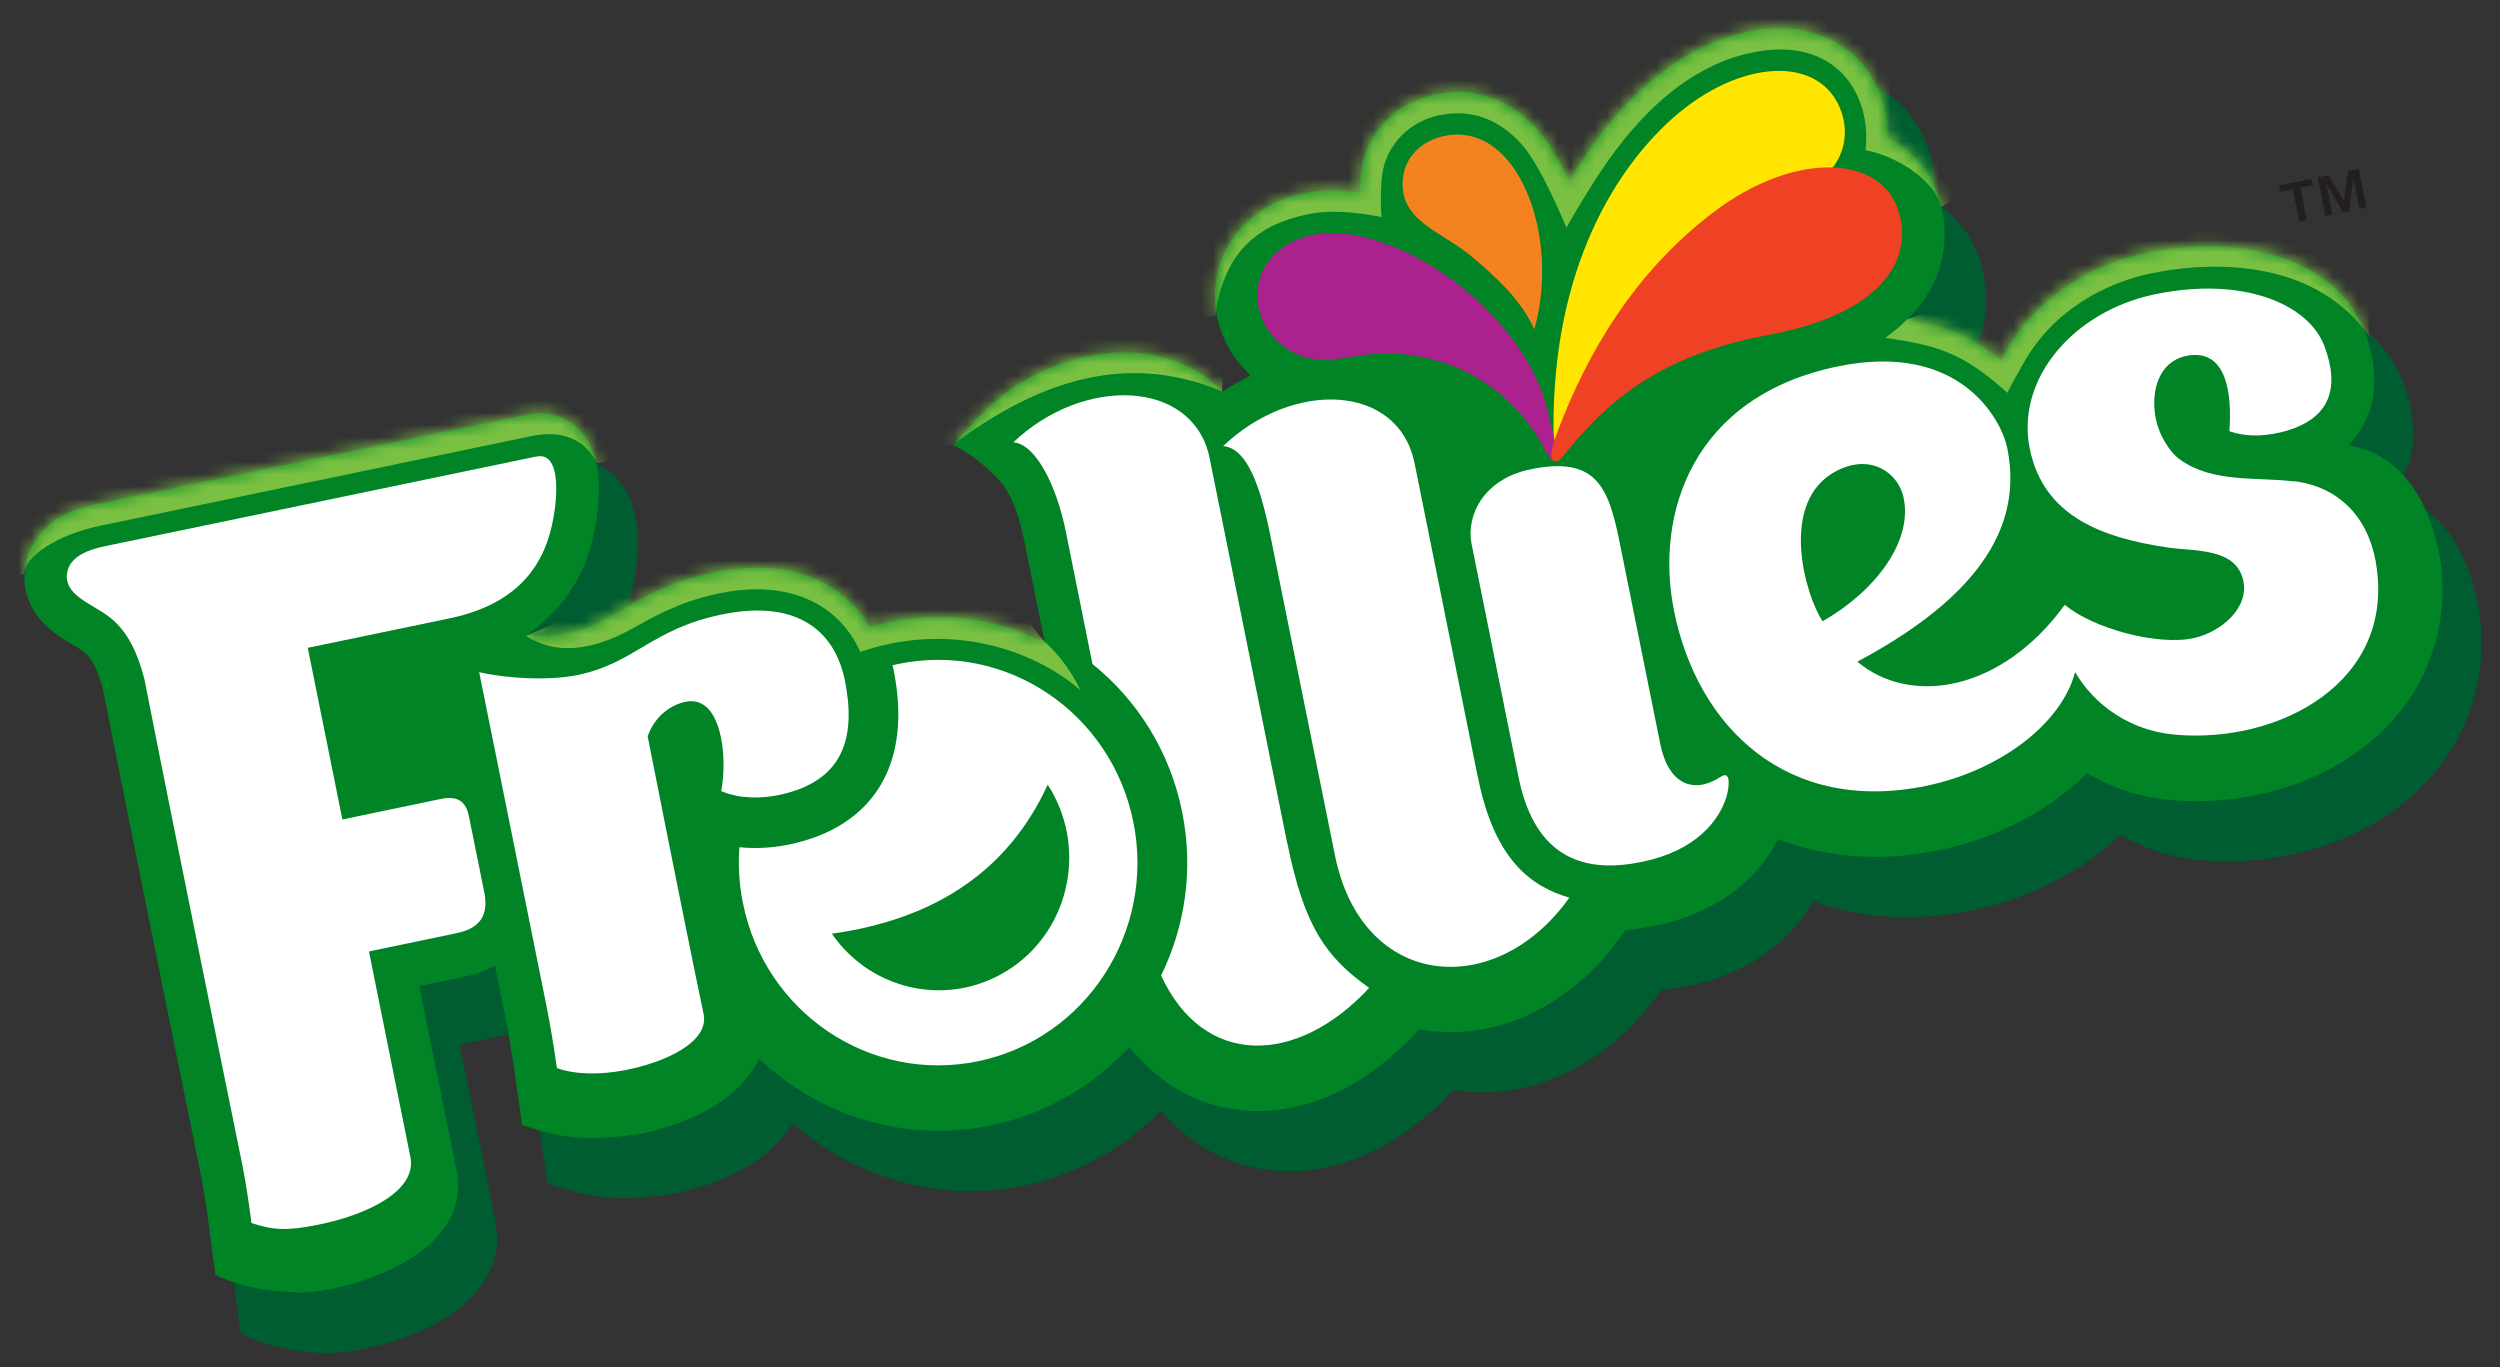
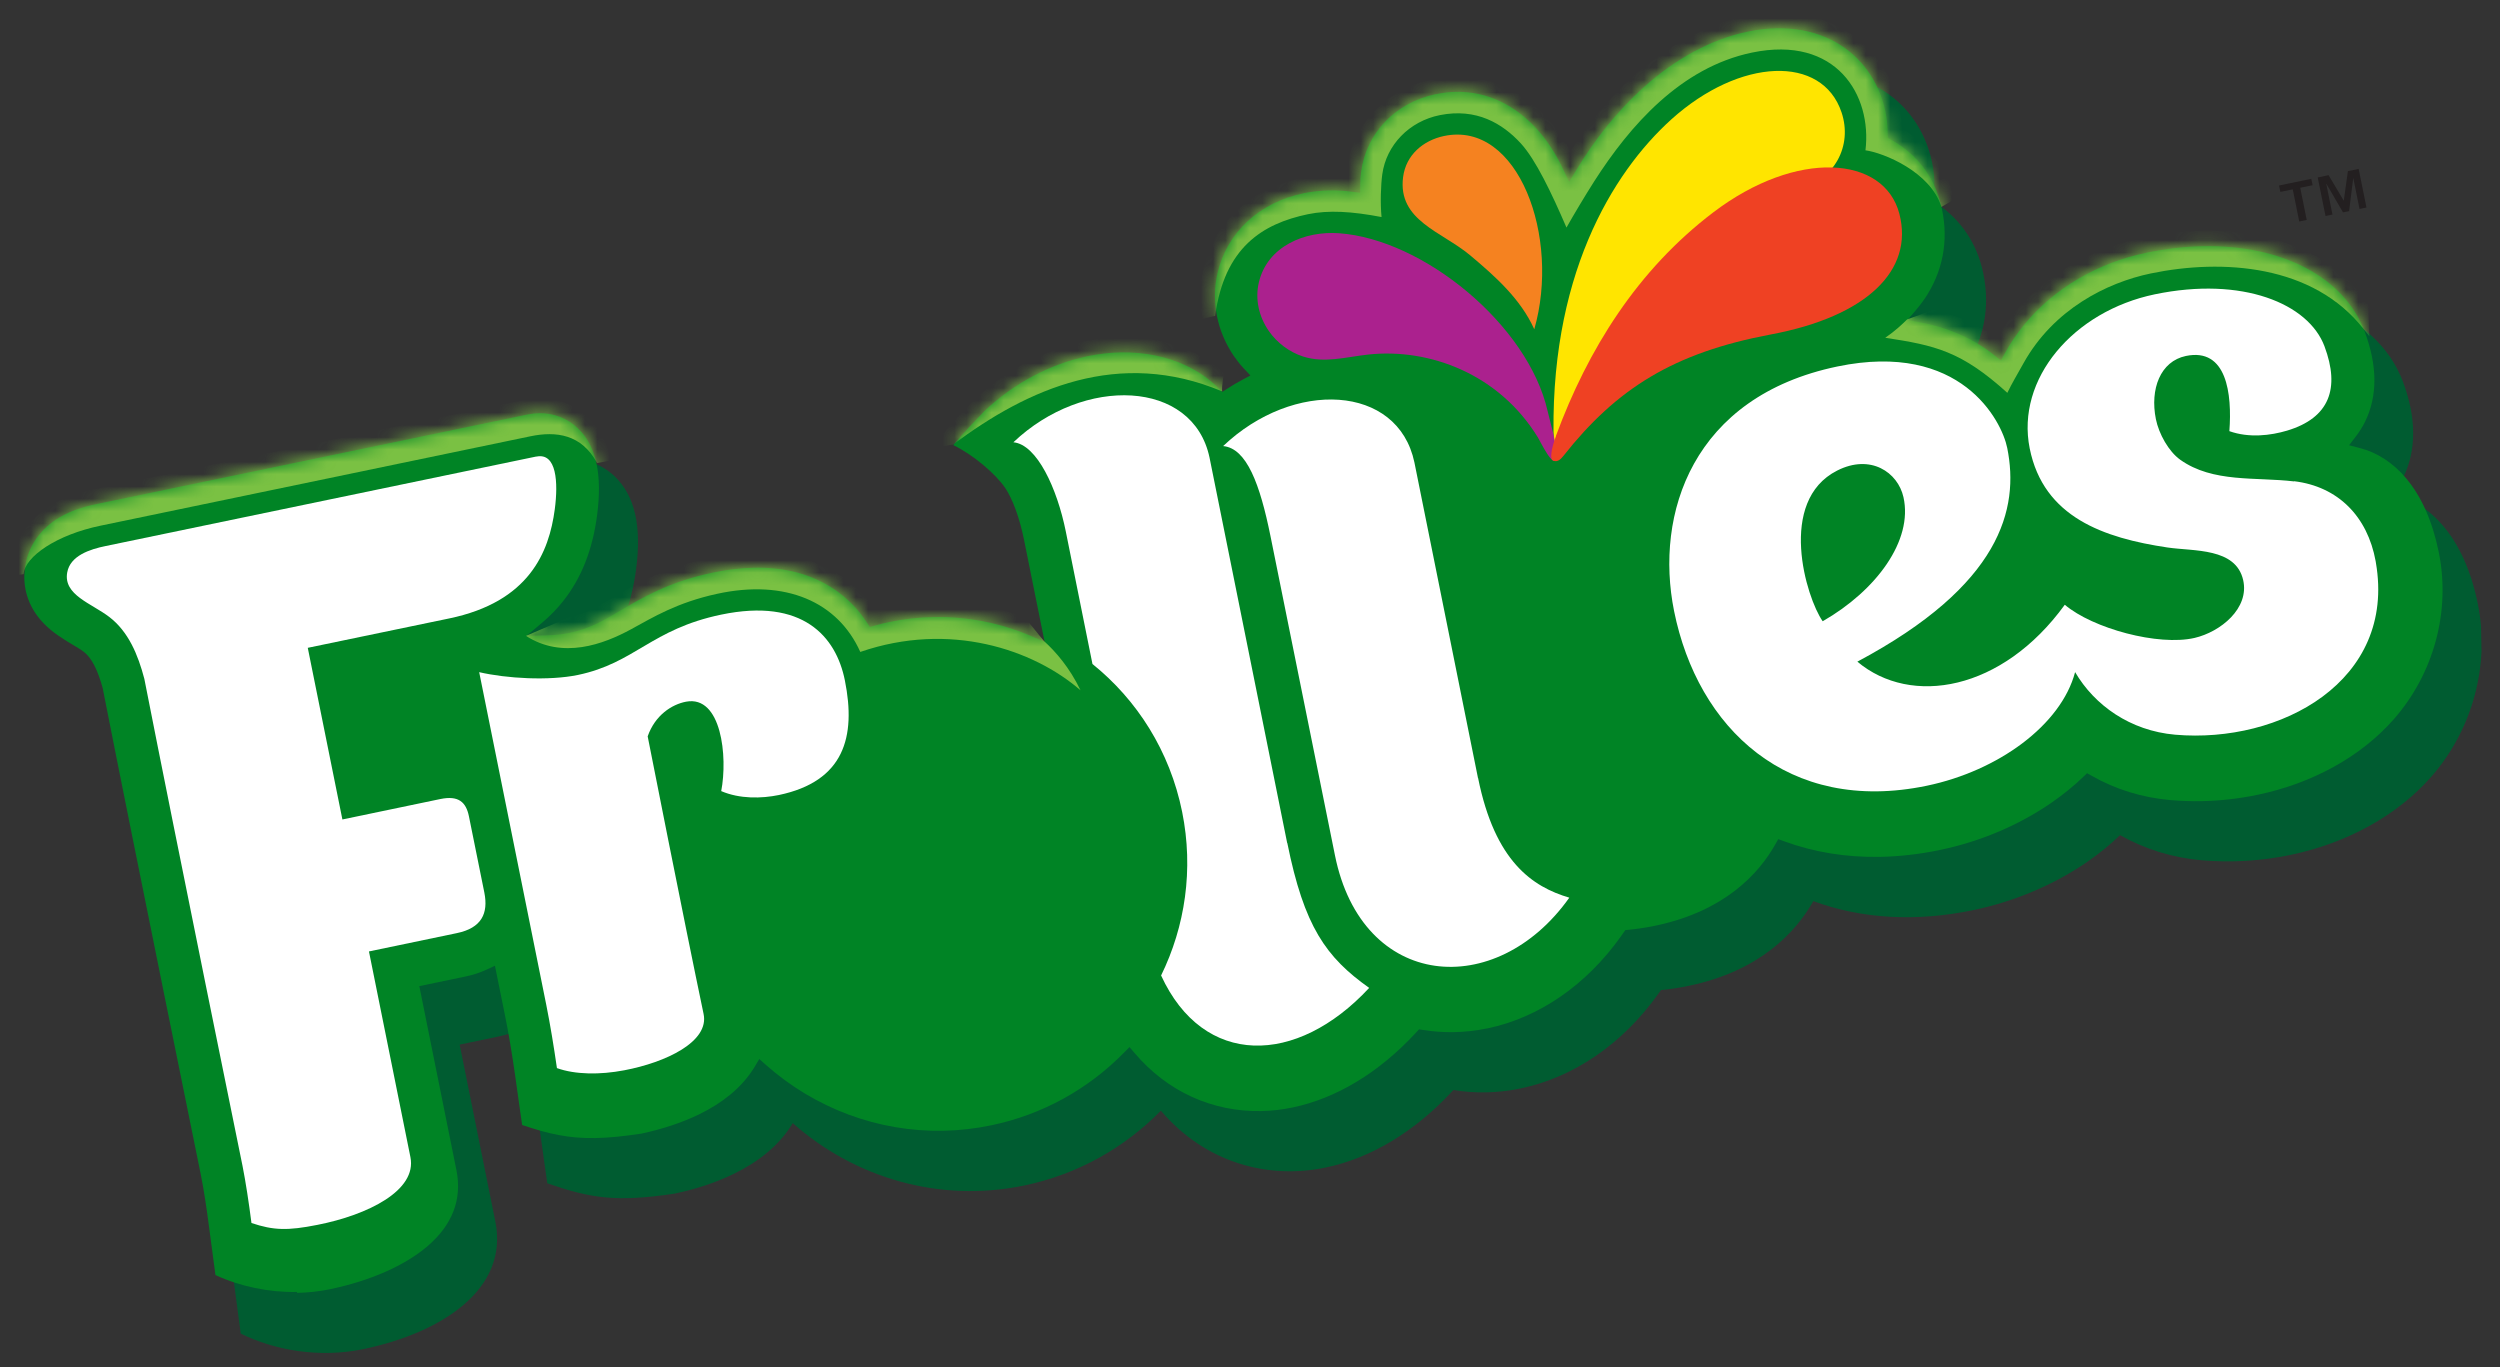
<svg xmlns="http://www.w3.org/2000/svg" width="203" height="111" viewBox="0 0 203 111" fill="none">
  <rect x="0" y="0" width="203" height="111" fill="#333333" stroke="none" />
  <g clip-path="url(#clip0_2450_1665)">
    <path d="M194.324 40.095C194.679 39.638 194.936 39.192 195.141 38.782C196.224 36.555 196.219 33.943 195.128 31.017C192.966 25.22 185.413 22.425 176.769 24.226C172.65 25.078 169.007 27.227 166.496 30.265C165.864 31.033 165.321 31.836 164.867 32.664C164.813 32.62 164.759 32.576 164.696 32.532C163.448 31.583 161.72 30.606 159.435 30.063C159.564 29.872 159.693 29.68 159.813 29.489C161.248 27.138 161.632 24.437 160.925 21.694C160.333 19.407 158.953 17.55 156.973 16.344C157.186 14.953 157.062 13.505 156.593 12.099C155.776 9.646 154.058 7.742 151.755 6.74C149.791 5.885 147.468 5.703 145.016 6.208C141.99 6.841 138.965 8.456 136.257 10.894C133.967 12.964 131.341 16.022 129.695 18.917C129.038 17.362 128.666 16.441 127.672 15.343C125.285 12.712 122.307 10.678 119.035 11.36L118.999 11.361C115.489 12.111 112.945 14.789 112.513 18.203C112.466 18.564 112.437 18.925 112.444 19.285C112.16 19.254 111.876 19.224 111.601 19.202C110.502 19.123 109.405 19.198 108.338 19.416C104.501 20.217 101.716 22.801 100.879 26.339C100.305 28.791 103.104 31.216 104.588 33.368C104.843 33.742 102.843 34.32 103.16 34.656C102.739 34.88 102.318 35.131 101.907 35.391C101.131 34.631 100.225 33.999 99.198 33.505C96.776 32.343 93.778 32.048 90.761 32.672C87.621 33.325 84.552 34.959 82.116 37.266C82.116 37.266 84.756 46.288 85.166 48.325L86.6 55.451C82.967 53.889 78.849 53.38 74.695 54.25C74.28 54.339 73.866 54.437 73.461 54.553C72.704 53.396 71.748 52.423 70.6 51.651C67.919 49.864 64.465 49.388 60.346 50.24C56.703 51.002 54.452 52.323 52.657 53.392C51.256 54.22 50.248 54.816 48.696 55.142C48.22 55.241 47.645 55.297 47.008 55.327C47.654 54.783 48.244 54.178 48.763 53.519C50.32 51.553 51.259 49.175 51.647 46.249C52.121 42.709 51.543 40.234 49.902 38.67C48.685 37.522 47.03 37.057 45.336 37.404L7.489 45.355C7.489 45.355 9.993 59.01 10.374 60.417C12.957 73.53 18.27 99.601 18.328 99.861C18.543 100.947 18.804 102.563 19.002 104.181L19.548 108.288C22.319 109.65 25.935 110.285 29.48 109.553C35.876 108.226 41.326 104.683 40.223 99.199L37.324 84.822L40.499 84.159C41.205 84.01 41.812 83.801 42.347 83.556L42.992 86.769C43.285 88.241 43.563 89.84 43.819 91.673L44.166 94.153L44.441 96.084C47.997 97.315 50.075 97.627 54.746 96.927C56.484 96.571 58.147 96.017 59.551 95.333C61.64 94.321 63.209 93.013 64.224 91.435C64.276 91.353 64.319 91.28 64.371 91.198C69.35 95.609 76.225 97.706 83.175 96.261C87.541 95.35 91.326 93.18 94.263 90.189C97.921 94.481 103.028 95.772 107.649 94.803C111.319 94.041 114.882 91.893 117.938 88.593L118.016 88.51C119.783 88.802 121.624 88.767 123.468 88.381C127.808 87.481 131.785 84.74 134.675 80.668L134.874 80.394C135.599 80.326 136.332 80.213 137.099 80.055C142.921 78.847 145.819 75.685 147.242 73.172C151.165 74.612 155.562 74.872 160.228 73.902C163.597 73.199 166.813 71.833 169.54 69.944C170.484 69.287 171.356 68.577 172.148 67.814C174.143 68.939 176.379 69.645 178.756 69.853C181.168 70.06 183.601 69.915 185.982 69.421C190.595 68.46 194.653 66.213 197.402 63.09C200.757 59.28 202.199 54.01 201.204 49.056C200.071 43.429 197.18 40.816 194.351 40.103" fill="#005C31" />
    <path d="M24.109 104.907C21.834 104.95 19.505 104.462 17.495 103.535L16.991 99.752C16.783 98.116 16.531 96.491 16.307 95.387C16.258 95.126 10.926 69.02 8.353 55.952L8.352 55.934L8.352 55.916C7.924 54.357 7.428 53.402 6.791 52.918C6.575 52.751 6.226 52.542 5.885 52.341C5.16 51.904 4.265 51.371 3.524 50.592C2.269 49.282 1.75 47.608 2.063 45.872C2.352 44.254 3.344 42.884 4.868 41.991C5.674 41.526 6.633 41.174 7.815 40.936C8.168 40.866 42.788 33.661 42.868 33.65C43.168 33.59 43.468 33.558 43.769 33.552C44.946 33.53 46.07 33.96 46.918 34.773C48.414 36.195 48.918 38.501 48.484 41.842C48.112 44.66 47.207 46.947 45.719 48.821C45.226 49.443 44.661 50.021 44.051 50.537L42.718 51.661L44.452 51.593C45.142 51.562 45.743 51.496 46.237 51.397C47.886 51.051 48.99 50.4 50.373 49.581C52.134 48.539 54.332 47.237 57.886 46.495C59.068 46.247 60.199 46.118 61.262 46.098C63.749 46.052 65.92 46.633 67.705 47.824C68.772 48.543 69.683 49.454 70.395 50.558L70.632 50.914L71.037 50.798C71.451 50.682 71.847 50.585 72.236 50.505C73.417 50.258 74.619 50.127 75.814 50.105C78.558 50.054 81.251 50.58 83.795 51.676L84.822 52.117L83.162 43.887C82.801 42.074 82.232 40.526 81.622 39.619C80.848 38.489 79.075 36.955 77.404 36.139C78.148 35.242 79.416 33.913 79.946 33.371C82.295 31.138 85.268 29.56 88.293 28.927C89.193 28.739 90.103 28.632 90.997 28.615C92.944 28.579 94.802 28.958 96.365 29.713C97.322 30.172 98.183 30.769 98.922 31.494L99.256 31.821L99.641 31.57C100.035 31.311 100.446 31.069 100.85 30.854L101.534 30.49L101.001 29.923C100.702 29.605 100.439 29.267 100.203 28.929C98.819 26.919 98.33 24.451 98.863 22.162C99.642 18.859 102.262 16.432 105.87 15.689C106.549 15.55 107.247 15.474 107.938 15.461C108.283 15.455 108.629 15.466 108.974 15.487C109.24 15.509 109.515 15.531 109.791 15.571L110.447 15.657L110.452 14.982C110.446 14.649 110.475 14.315 110.522 13.971C110.924 10.82 113.295 8.343 116.549 7.652L116.585 7.651C117.131 7.533 117.679 7.469 118.21 7.459C120.689 7.412 122.966 8.46 124.811 10.497C125.634 11.41 126.354 12.513 126.944 13.781L127.414 14.773L127.981 13.834C129.536 11.247 131.37 8.978 133.443 7.111C136.064 4.746 139.001 3.169 141.929 2.565C142.714 2.406 143.492 2.31 144.244 2.296C145.722 2.269 147.091 2.522 148.314 3.058C150.465 3.991 152.066 5.771 152.826 8.054C153.126 8.968 153.277 9.902 153.276 10.83L153.283 11.19L153.579 11.364C155.61 12.489 156.998 14.273 157.58 16.533C158.248 19.115 157.888 21.644 156.539 23.858C156.265 24.314 155.928 24.761 155.564 25.192L154.879 25.988L155.901 26.176C158.113 26.576 160.095 27.431 161.775 28.715C161.811 28.741 161.856 28.776 161.892 28.812L162.476 29.269L162.81 28.659C163.247 27.858 163.772 27.083 164.378 26.351C166.794 23.414 170.324 21.339 174.319 20.517C175.863 20.2 177.392 20.018 178.879 19.99C185.34 19.869 190.367 22.532 192.016 26.933C193.051 29.697 193.061 32.148 192.055 34.22C191.85 34.647 191.592 35.049 191.298 35.432L190.745 36.154L191.617 36.381C193.032 36.742 194.332 37.592 195.373 38.834C196.632 40.324 197.529 42.361 198.037 44.883C198.994 49.648 197.627 54.7 194.376 58.401C191.714 61.432 187.77 63.614 183.28 64.545C181.798 64.852 180.288 65.024 178.783 65.052C177.933 65.068 177.074 65.039 176.222 64.965C173.951 64.764 171.805 64.111 169.845 62.994L169.469 62.785L169.156 63.088C168.391 63.823 167.536 64.515 166.618 65.154C163.961 66.996 160.816 68.334 157.526 69.017C155.876 69.363 154.242 69.547 152.666 69.577C149.913 69.628 147.284 69.2 144.859 68.308L144.395 68.137L144.147 68.574C142.818 70.932 140.042 73.993 134.397 75.17C133.665 75.319 132.941 75.432 132.243 75.499L131.977 75.522L131.624 76.024C128.82 79.977 124.965 82.635 120.775 83.506L120.757 83.506C119.866 83.694 118.956 83.792 118.062 83.809C117.168 83.825 116.361 83.759 115.535 83.631L115.224 83.582L114.938 83.894C111.961 87.103 108.511 89.185 104.956 89.927C104.118 90.105 103.261 90.202 102.411 90.218C98.428 90.293 94.775 88.622 92.132 85.51L91.715 85.022L91.272 85.472C88.318 88.482 84.584 90.525 80.482 91.376C79.203 91.643 77.895 91.794 76.594 91.818C71.319 91.917 66.192 90.013 62.176 86.457L61.654 85.99L61.293 86.6C61.25 86.673 61.207 86.746 61.155 86.819C60.2 88.305 58.709 89.549 56.726 90.505C55.366 91.161 53.755 91.696 52.071 92.051C50.579 92.278 49.403 92.39 48.35 92.409C46.154 92.45 44.527 92.066 42.397 91.35L42.173 89.777L41.825 87.297C41.561 85.465 41.292 83.848 40.989 82.367L40.19 78.418L39.522 78.728C38.996 78.972 38.424 79.163 37.797 79.292L34.049 80.074L37.065 95.035C37.533 97.377 36.74 99.455 34.709 101.195C32.879 102.761 30.069 104.003 26.788 104.686C25.923 104.864 25.031 104.962 24.128 104.979" fill="#008425" />
    <mask id="mask0_2450_1665" style="mask-type:luminance" maskUnits="userSpaceOnUse" x="1" y="2" width="198" height="103">
      <path d="M141.912 2.509C138.983 3.122 136.055 4.691 133.425 7.055C131.353 8.922 129.518 11.182 127.964 13.778L127.397 14.717L126.935 13.725C126.345 12.457 125.625 11.354 124.802 10.441C122.966 8.404 120.68 7.356 118.201 7.403C117.662 7.413 117.114 7.477 116.576 7.586L116.54 7.587C113.277 8.287 110.915 10.773 110.513 13.915C110.466 14.25 110.446 14.592 110.444 14.917L110.438 15.592L109.782 15.506C109.506 15.475 109.231 15.444 108.965 15.422C108.62 15.401 108.274 15.39 107.929 15.396C107.23 15.409 106.531 15.485 105.861 15.633C102.254 16.385 99.634 18.803 98.854 22.106C98.322 24.395 98.802 26.863 100.194 28.873C100.43 29.211 100.694 29.549 100.992 29.867L101.525 30.434L100.841 30.798C100.438 31.013 100.026 31.255 99.632 31.514L99.247 31.765L98.914 31.438C98.174 30.722 97.313 30.125 96.357 29.657C94.793 28.902 92.935 28.523 90.988 28.559C90.094 28.576 89.184 28.683 88.284 28.871C85.25 29.504 82.287 31.082 79.938 33.315C79.399 33.857 78.131 35.187 77.395 36.083C79.075 36.899 80.848 38.433 81.613 39.563C82.232 40.47 82.792 42.018 83.162 43.831L84.822 52.061L83.795 51.62C81.251 50.524 78.567 49.998 75.814 50.049C74.619 50.071 73.418 50.211 72.236 50.449C71.847 50.529 71.451 50.626 71.037 50.742L70.632 50.858L70.395 50.502C69.675 49.407 68.772 48.487 67.705 47.768C65.92 46.577 63.758 45.995 61.262 46.042C60.2 46.062 59.069 46.191 57.886 46.438C54.332 47.181 52.134 48.474 50.373 49.525C48.981 50.344 47.886 51.013 46.237 51.341C45.143 51.559 44.002 51.662 42.726 51.605C42.892 51.457 44.06 50.481 44.06 50.481C44.679 49.965 45.235 49.387 45.728 48.765C47.216 46.89 48.112 44.603 48.493 41.786C48.935 38.453 48.423 36.139 46.926 34.716C46.079 33.912 44.964 33.474 43.778 33.496C43.477 33.502 43.176 33.534 42.877 33.594C42.797 33.613 8.177 40.81 7.824 40.88C6.642 41.127 5.683 41.469 4.877 41.935C3.353 42.819 2.361 44.198 2.072 45.816C1.759 47.551 2.286 49.226 3.533 50.536C4.273 51.315 5.178 51.856 5.894 52.285C6.235 52.485 6.584 52.695 6.799 52.862C7.437 53.355 7.933 54.3 8.352 55.86L8.352 55.878L8.361 55.896C10.935 68.964 16.258 95.07 16.307 95.331C16.531 96.425 16.783 98.06 16.991 99.696L17.486 103.479C19.487 104.406 21.825 104.894 24.1 104.851C25.003 104.834 25.895 104.736 26.76 104.558C30.041 103.875 32.86 102.633 34.681 101.068C36.721 99.318 37.514 97.249 37.046 94.907L34.03 79.946L37.778 79.164C38.396 79.035 38.977 78.844 39.503 78.6L40.17 78.291L40.971 82.248C41.273 83.729 41.542 85.346 41.798 87.179L42.145 89.65L42.369 91.222C44.499 91.939 46.127 92.323 48.322 92.282C49.366 92.262 50.551 92.15 52.043 91.924C53.728 91.568 55.338 91.042 56.698 90.377C58.69 89.412 60.181 88.177 61.127 86.691C61.17 86.618 61.222 86.545 61.265 86.472L61.626 85.871L62.148 86.339C66.164 89.894 71.282 91.798 76.567 91.699C77.868 91.675 79.175 91.524 80.454 91.257C84.556 90.406 88.29 88.363 91.244 85.353L91.687 84.903L92.104 85.391C94.757 88.503 98.409 90.174 102.384 90.099C103.234 90.084 104.082 89.987 104.929 89.809C108.483 89.067 111.933 86.984 114.91 83.775L115.197 83.464L115.498 83.512C116.325 83.65 117.176 83.706 118.025 83.69C118.919 83.673 119.83 83.575 120.72 83.388L120.738 83.387C124.937 82.516 128.783 79.859 131.587 75.905L131.941 75.403L132.206 75.38C132.904 75.313 133.628 75.21 134.36 75.052C140.005 73.874 142.773 70.814 144.11 68.455L144.359 68.018L144.822 68.19C147.248 69.081 149.877 69.51 152.629 69.458C154.205 69.429 155.848 69.236 157.489 68.899C160.779 68.216 163.924 66.878 166.582 65.035C167.499 64.397 168.354 63.705 169.12 62.97L169.433 62.667L169.809 62.876C171.769 63.983 173.915 64.646 176.186 64.847C177.037 64.921 177.896 64.95 178.746 64.934C180.251 64.906 181.762 64.733 183.244 64.426C187.733 63.496 191.677 61.314 194.339 58.282C197.59 54.582 198.966 49.529 198 44.764C197.492 42.242 196.596 40.214 195.337 38.715C194.295 37.473 192.987 36.624 191.581 36.263L190.709 36.036L191.262 35.314C191.556 34.93 191.814 34.529 192.018 34.102C193.025 32.029 193.014 29.579 191.98 26.814C190.33 22.413 185.304 19.751 178.842 19.871C177.355 19.899 175.826 20.072 174.283 20.398C170.296 21.229 166.766 23.304 164.342 26.241C163.744 26.964 163.21 27.749 162.774 28.55L162.44 29.16L161.855 28.702C161.855 28.702 161.775 28.641 161.739 28.605C160.059 27.321 158.086 26.466 155.865 26.067L154.843 25.878L155.527 25.082C155.9 24.652 156.228 24.204 156.503 23.748C157.852 21.534 158.212 19.005 157.544 16.423C156.961 14.164 155.573 12.379 153.542 11.255L153.229 11.081L153.222 10.72C153.24 9.792 153.081 8.858 152.781 7.945C152.021 5.653 150.42 3.881 148.269 2.949C147.046 2.413 145.677 2.159 144.199 2.187C143.447 2.201 142.66 2.288 141.884 2.455" fill="white" />
    </mask>
    <g mask="url(#mask0_2450_1665)">
      <path d="M154.862 25.934C154.462 26.329 153.87 26.89 153.083 27.427C157.115 28.045 159.231 28.492 162.996 31.899C163.388 31.09 163.706 30.579 164.323 29.469C166.747 25.136 171.037 22.956 174.644 22.204C180.457 20.997 187.833 21.48 191.934 26.727C191.997 26.807 192.333 27.233 192.396 27.304L192.306 24.829C189.966 20.918 184.991 18.624 178.83 18.739C177.272 18.768 175.673 18.951 174.058 19.287C169.807 20.169 166.041 22.383 163.452 25.53C162.95 26.134 162.493 26.783 162.098 27.439C160.599 26.368 158.902 25.598 157.043 25.146L154.862 25.934Z" fill="#7AC143" />
      <path d="M157.645 16.801C156.75 13.935 152.922 12.403 151.475 12.205C152.02 7.726 149.104 2.844 142.26 4.27C136.473 5.477 132.347 10.202 129.456 14.716C128.656 15.974 127.832 17.358 127.198 18.478C125.976 15.646 124.704 12.976 123.502 11.656C122.001 10.018 119.879 8.76 116.924 9.347C114.427 9.844 112.568 11.779 112.241 14.155C112.124 14.995 112.072 16.5 112.182 17.624C109.782 17.165 107.876 17.047 106.209 17.393C102.505 18.166 99.424 20.097 98.669 25.651L97.655 25.877C97.382 24.54 97.4 23.162 97.712 21.84C98.598 18.076 101.557 15.319 105.623 14.477C106.373 14.319 107.142 14.232 107.912 14.218C108.293 14.211 108.674 14.222 109.055 14.25C109.135 14.249 109.215 14.265 109.294 14.273C109.309 14.111 109.324 13.939 109.347 13.777C109.819 10.119 112.545 7.24 116.303 6.44L116.338 6.439C116.955 6.301 117.574 6.236 118.185 6.224C121.008 6.171 123.59 7.357 125.669 9.643C126.356 10.405 126.975 11.285 127.516 12.275C129.013 9.949 130.737 7.899 132.652 6.17C135.43 3.668 138.551 1.997 141.683 1.344C142.538 1.165 143.386 1.068 144.218 1.053C145.865 1.022 147.393 1.309 148.768 1.914C151.232 2.985 153.059 5.013 153.931 7.628C154.241 8.55 154.409 9.492 154.435 10.438C156.593 11.731 158.065 13.712 158.704 16.178L157.653 16.801L157.645 16.801Z" fill="#7AC143" />
      <path d="M99.385 30.286C99.385 30.286 99.177 31.443 99.245 31.784C90.865 28.256 83.488 31.538 77.384 36.102L75.644 36.351L76.484 35.335C77.237 34.42 78.523 33.072 79.096 32.494L79.114 32.475L79.131 32.475C81.637 30.077 84.802 28.396 88.048 27.723C89.018 27.525 89.999 27.407 90.964 27.389C93.088 27.349 95.124 27.771 96.857 28.603C97.786 29.054 98.638 29.615 99.385 30.286Z" fill="#7AC143" />
      <path d="M84.813 52.09C85.687 52.893 86.836 54.169 87.739 56.053C83.895 52.719 77.105 50.441 69.856 52.937C68.035 48.872 63.794 47.005 58.23 48.218C54.967 48.927 53.023 50.126 51.244 51.096C49 52.318 45.694 53.551 42.709 51.634L46.082 50.183C47.493 49.878 48.448 49.31 49.77 48.529C51.609 47.441 53.895 46.083 57.635 45.31C58.888 45.052 60.089 44.904 61.222 44.883C63.949 44.831 66.343 45.48 68.324 46.804C69.409 47.531 70.347 48.441 71.111 49.517C71.411 49.439 71.693 49.371 71.984 49.312C73.237 49.054 74.509 48.904 75.775 48.88C78.324 48.833 80.82 49.255 83.21 50.138L84.795 52.081L84.813 52.09Z" fill="#7AC143" />
      <path d="M49.578 37.359C49.277 35.924 48.653 34.764 47.715 33.872C46.642 32.856 45.233 32.306 43.746 32.334C43.374 32.341 43.003 32.384 42.633 32.463C42.553 32.482 7.924 39.679 7.58 39.748C6.283 40.016 5.202 40.406 4.291 40.945C2.46 42.006 1.269 43.677 0.917 45.648C0.844 46.027 0.816 46.406 0.805 46.785L1.397 46.702L1.918 46.62C2.015 45.186 4.62 43.416 8.175 42.683L43.069 35.427C45.151 34.992 47.236 35.259 48.485 37.605L49.587 37.377L49.578 37.359Z" fill="#7AC143" />
    </g>
-     <path d="M140.209 64.628C140.359 64.129 140.638 62.485 139.737 63.069C137.48 64.543 135.462 63.644 134.817 60.422L131.489 43.918C130.591 39.467 129.545 37.009 124.235 38.117C120.539 38.889 119.017 41.791 119.496 44.187L123.303 63.097C124.67 69.891 128.877 70.911 133.34 69.981C137.733 69.07 139.6 66.639 140.209 64.646" fill="white" />
    <path d="M120.012 63.174L114.849 37.543C113.508 31.19 105.026 30.79 99.319 36.221C101.226 36.401 102.307 39.291 103.166 43.545L108.397 69.445C110.603 80.412 121.493 81.263 127.428 72.891C124.445 72.01 121.388 69.968 120.021 63.174" fill="white" />
    <path d="M43.561 37.067L8.597 44.334C7.282 44.601 5.698 45.127 5.458 46.482C5.129 48.317 7.426 48.986 8.882 50.103C10.427 51.29 11.206 53.158 11.72 55.121C14.314 68.324 19.695 94.682 19.695 94.682C19.948 95.947 20.211 97.681 20.419 99.308C22.219 99.914 23.37 99.937 25.77 99.46C29.872 98.653 33.873 96.669 33.326 93.958L29.959 77.257L37.086 75.772C39.106 75.356 39.668 74.174 39.327 72.469C39.093 71.32 38.077 66.285 38.077 66.285C37.843 65.128 37.231 64.581 35.775 64.878L27.802 66.541L24.991 52.603C24.991 52.603 33.185 50.9 36.475 50.217C42.958 48.871 44.584 44.859 45.049 41.346C45.336 39.169 45.202 36.73 43.552 37.077" fill="white" />
    <path d="M186.282 39.091C183.184 38.717 179.687 39.224 177.031 37.328C176.097 36.66 175.3 35.234 175.057 34.031C174.568 31.59 175.42 29.34 177.493 28.905C180.818 28.212 181.252 31.97 181.025 35.01C182.63 35.583 184.388 35.361 185.709 34.967C189.169 33.93 190.019 31.526 188.751 28.127C187.455 24.647 182.083 22.423 174.973 23.898C168.358 25.274 163.679 30.767 164.812 36.412C165.935 42.012 170.845 43.686 175.995 44.455C178.144 44.775 181.547 44.459 182.146 47.105C182.667 49.402 180.303 51.311 178.196 51.8C175.269 52.477 169.938 51.036 167.661 49.106C162.577 56.119 155.172 57.384 150.817 53.727C162.478 47.518 163.983 41.319 162.987 36.374C162.538 34.148 159.203 27.68 149.2 29.758C137.434 32.204 134.344 41.72 135.935 49.618C137.849 59.113 145.161 66.156 156.46 63.801C162.255 62.593 167.357 58.877 168.499 54.576C170.072 57.267 172.971 59.339 176.625 59.658C185.166 60.399 194.581 55.314 192.922 45.688C192.921 45.642 192.912 45.607 192.902 45.562C192.241 41.944 189.858 39.502 186.273 39.074M149.181 38.209C151.892 36.834 154.107 38.351 154.561 40.369C155.353 43.886 152.356 47.951 148.002 50.446C146.656 48.526 144.287 40.688 149.181 38.209Z" fill="white" />
-     <path d="M82.181 78.552C77.382 81.867 70.868 80.629 67.546 75.817C76.148 74.612 81.951 70.539 85.073 63.715C88.256 68.629 86.98 75.247 82.181 78.561M72.927 53.916C72.777 53.946 72.628 53.985 72.478 54.015C72.507 54.149 72.545 54.284 72.565 54.427C74.088 61.975 70.987 67.141 64.063 68.577C63.146 68.765 61.689 68.963 60.039 68.796C59.934 70.284 60.015 71.814 60.327 73.34C62.123 82.252 70.678 87.992 79.428 86.171C88.187 84.35 93.824 75.65 92.028 66.747C90.232 57.836 81.677 52.095 72.927 53.916Z" fill="white" />
    <path d="M45.223 86.73C44.969 84.969 44.689 83.254 44.357 81.593L38.91 54.579C41.125 55.096 44.573 55.293 46.919 54.808C51.568 53.838 52.871 51.093 58.569 49.906C65.184 48.53 67.891 51.686 68.604 55.249C69.532 59.862 68.527 63.448 63.244 64.556C61.841 64.844 60.071 64.886 58.563 64.238C59.104 61.444 58.585 56.437 55.709 56.977C54.562 57.196 53.196 58.06 52.591 59.792C52.591 59.792 55.555 74.826 57.13 82.327C57.615 84.588 54.069 86.267 50.69 86.907C48.713 87.286 46.703 87.261 45.223 86.73Z" fill="white" />
    <path d="M104.52 68.459L98.214 37.156C96.874 30.802 87.995 30.482 82.288 35.913C84.204 36.093 85.838 39.666 86.541 43.148L88.708 53.918C92.322 56.823 94.994 60.989 95.99 65.925C96.936 70.601 96.226 75.236 94.281 79.209C97.715 86.676 105.275 86.579 111.177 80.217C107.66 77.724 105.895 75.226 104.529 68.45" fill="white" />
    <path d="M126.173 36.327C125.694 22.553 130.901 14.042 135.716 9.691C141.28 4.677 147.97 4.417 149.537 9.135C150.419 11.785 149.074 14.693 145.611 15.586C142.377 16.422 139.037 17.781 137.493 19.026C133.516 22.263 127.184 32.624 126.164 36.318" fill="#FFE500" />
    <path d="M126.346 37.077C126.413 35.914 125.926 34.526 125.666 33.378C124.074 26.372 115.585 19.432 108.731 18.939C105.973 18.738 102.915 19.976 102.218 22.934C101.898 24.301 102.225 25.718 103.026 26.874C103.7 27.843 104.697 28.59 105.81 28.948C107.574 29.519 109.352 28.972 111.138 28.785C116.069 28.261 121.731 30.362 124.892 35.546C125.047 35.795 126.272 38.331 126.346 37.068" fill="#AB218E" />
    <path d="M126.339 35.404C128.935 28.365 132.95 21.93 139.114 17.247C145.889 12.094 153.009 12.627 154.231 17.37C155.414 21.942 151.597 25.698 143.779 27.16C135.909 28.64 131.27 31.546 126.954 37.014C126.694 37.343 126.467 37.51 126.164 37.425C125.96 37.366 125.937 37.114 125.975 36.78C126.013 36.446 126.129 35.994 126.348 35.404" fill="#EF4123" />
    <path d="M117.242 11.046C115.584 11.401 114.162 12.563 113.93 14.387C113.483 17.917 117.068 18.796 119.371 20.726C121.431 22.453 123.484 24.288 124.583 26.736C126.728 19.273 123.292 9.761 117.242 11.046Z" fill="#F58220" />
    <path d="M185.165 15.583L185.058 15.063L187.678 14.518L187.785 15.039L186.779 15.247L187.306 17.858L186.698 17.987L186.171 15.375L185.165 15.583ZM189.08 14.222L190.314 16.298L190.65 13.895L191.523 13.716L192.158 16.849L191.593 16.967L191.085 14.445L190.746 17.145L190.252 17.245L188.889 14.901L189.397 17.423L188.832 17.541L188.198 14.409L189.08 14.222Z" fill="#231F20" />
  </g>
  <defs>
    <clipPath id="clip0_2450_1665">
      <rect width="200.544" height="106.588" fill="white" transform="translate(0 3.75) rotate(-1.071)" />
    </clipPath>
  </defs>
</svg>